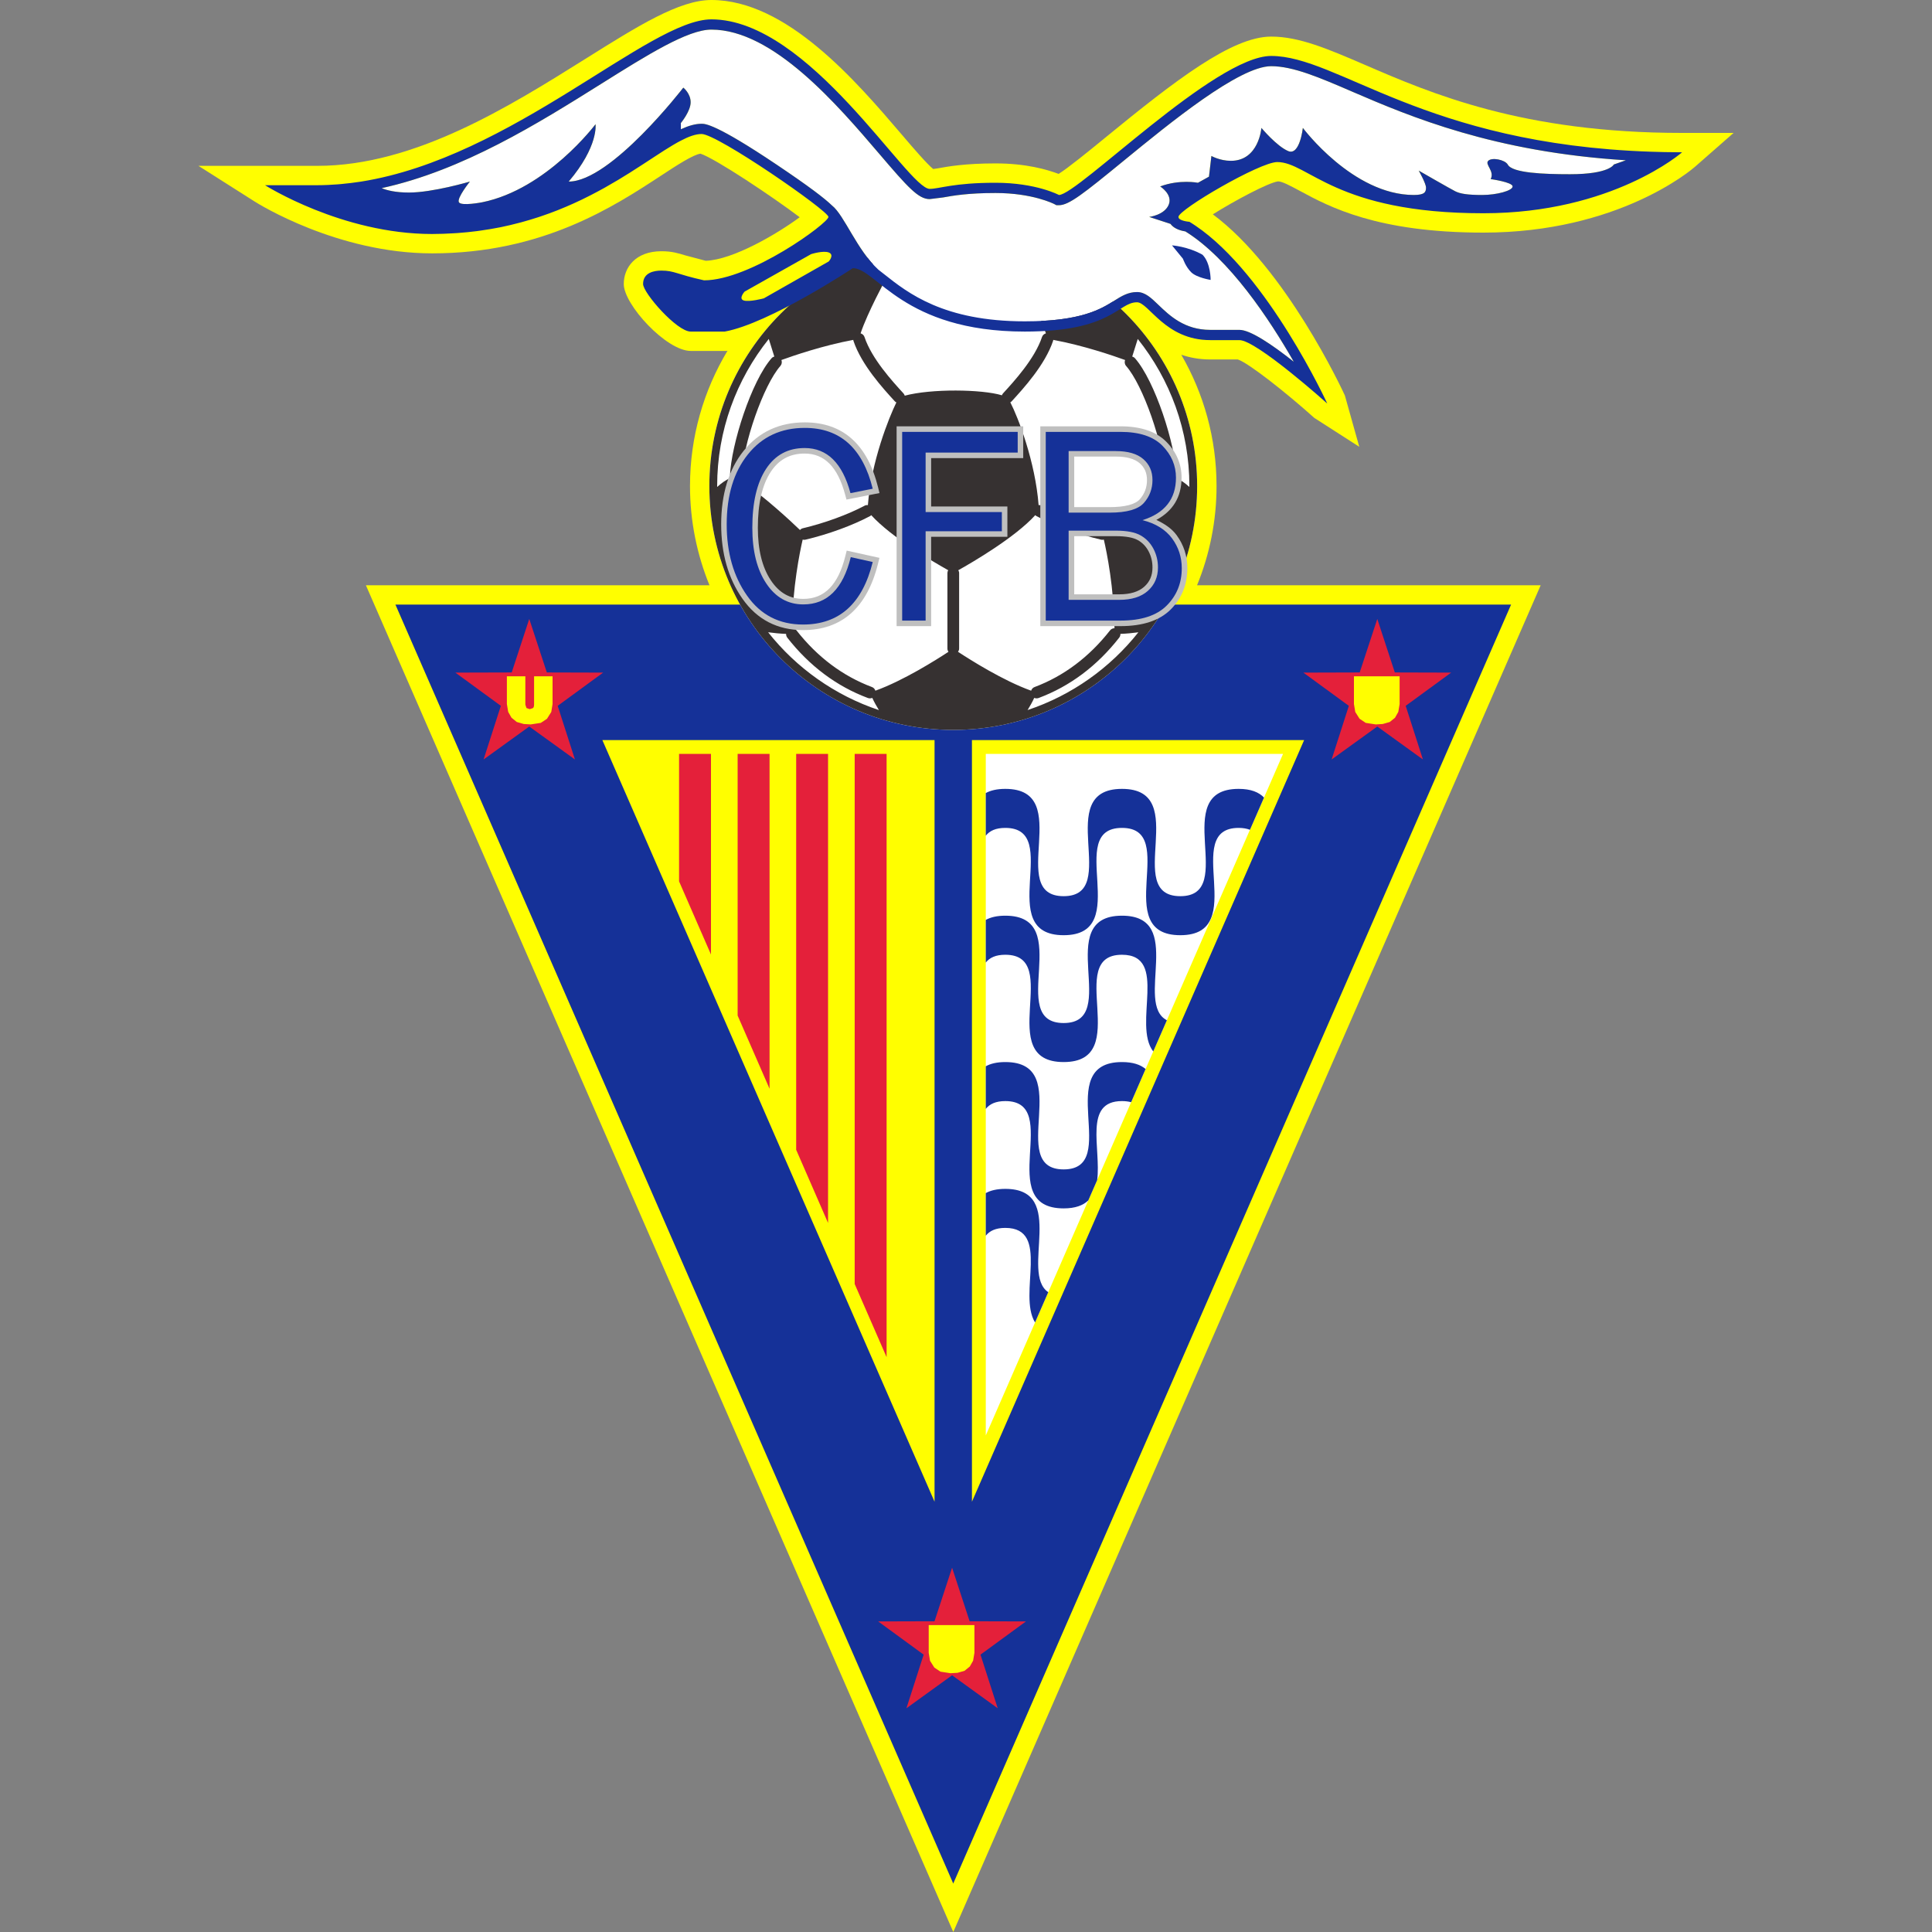
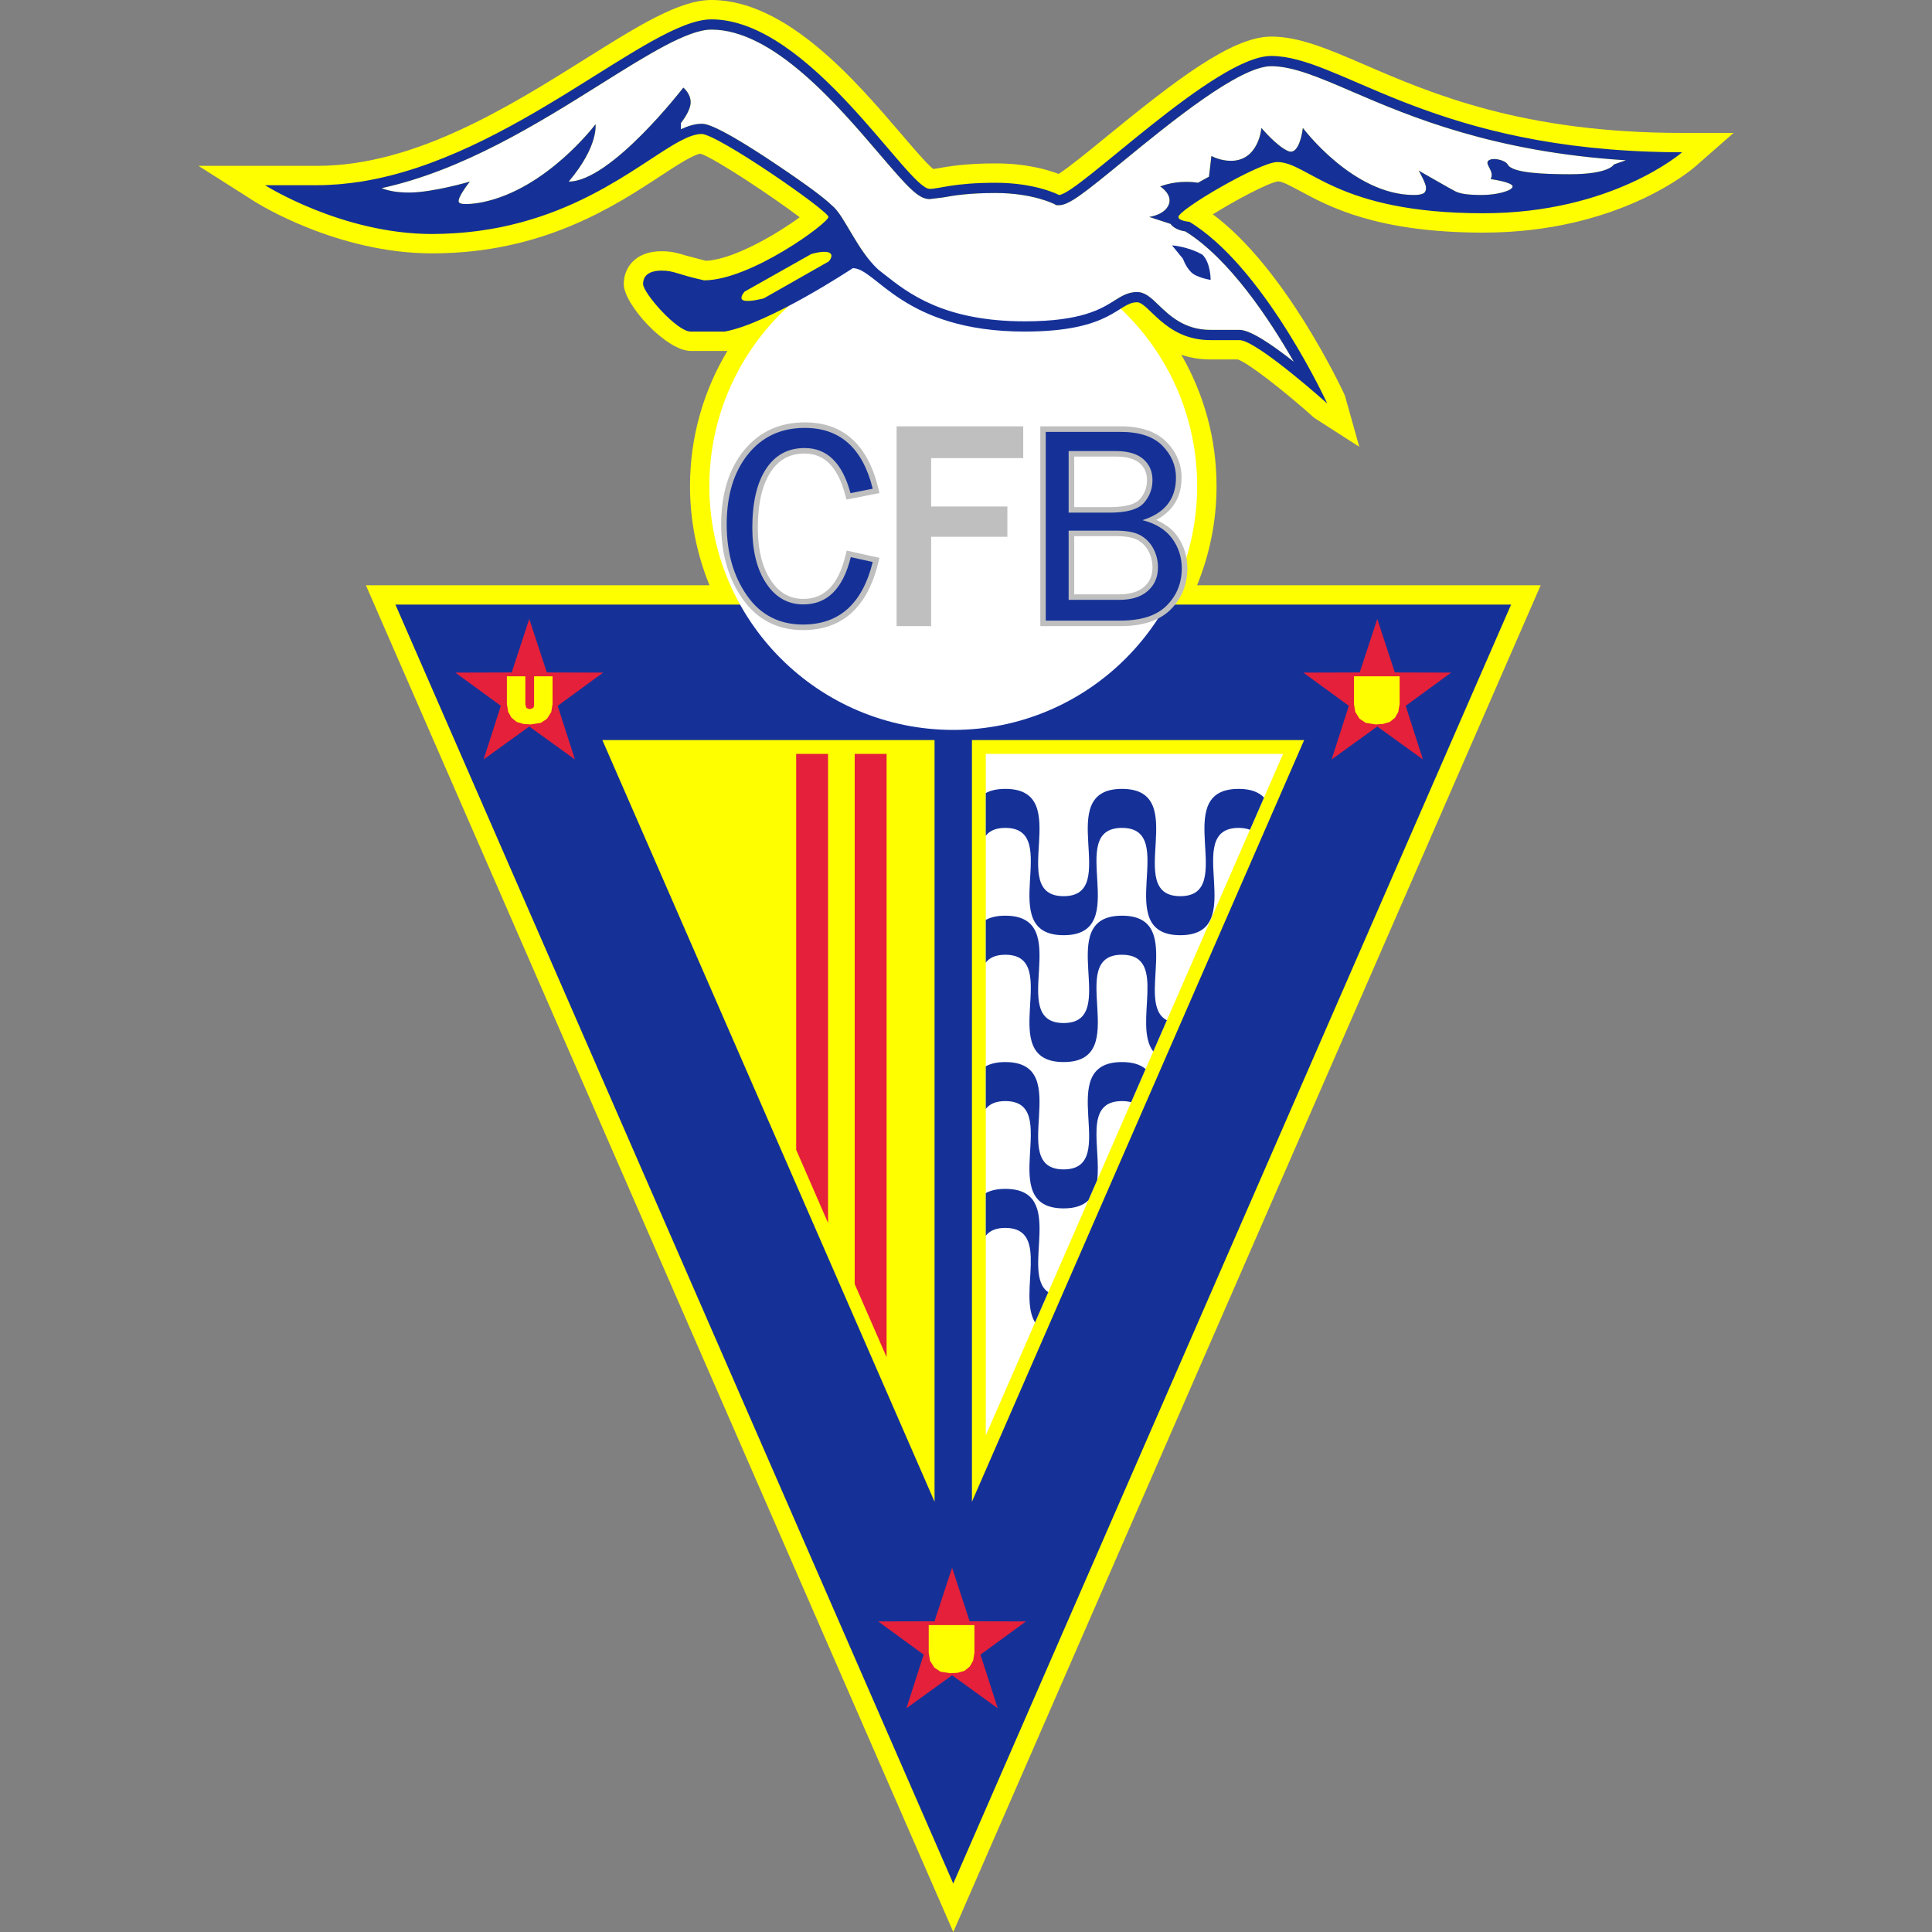
<svg xmlns="http://www.w3.org/2000/svg" width="50" height="50" viewBox="0 0 50 50" fill="none">
  <rect x="0" y="0" width="50" height="50" fill="#808080" stroke="none" />
  <path d="M33.651 4.946C34.395 5.348 35.64 6.02 38.389 6.02C41.883 6.02 43.785 4.387 43.864 4.318L44.865 3.44H43.534C39.405 3.44 37.043 2.421 35.318 1.676C34.374 1.269 33.627 0.947 32.898 0.947C31.879 0.947 30.413 2.082 28.601 3.565C28.157 3.929 27.635 4.353 27.396 4.501C27.103 4.389 26.559 4.229 25.765 4.229C24.981 4.229 24.538 4.308 24.273 4.356C24.273 4.356 24.211 4.365 24.151 4.374C23.989 4.243 23.64 3.838 23.348 3.495C22.159 2.103 20.363 0 18.411 0C17.579 0 16.509 0.671 15.154 1.521C13.184 2.755 10.733 4.292 8.217 4.292H5.136L6.591 5.216C6.677 5.271 8.731 6.557 11.184 6.557C14.041 6.557 15.886 5.346 17.107 4.546C17.502 4.286 17.941 4.001 18.129 3.977C18.521 4.108 20.004 5.098 20.696 5.622C20.12 6.048 18.976 6.724 18.264 6.749C18.16 6.721 17.735 6.609 17.735 6.609C17.538 6.549 17.383 6.502 17.117 6.502C16.444 6.502 16.143 6.928 16.143 7.35C16.143 7.886 17.247 9.082 17.875 9.082H18.803L18.828 9.077C18.213 10.101 17.857 11.299 17.857 12.579C17.857 13.486 18.038 14.353 18.361 15.146H9.469L24.671 50L39.873 15.146H30.98C31.304 14.353 31.484 13.486 31.484 12.579C31.484 11.342 31.151 10.182 30.572 9.181C30.791 9.254 31.035 9.303 31.32 9.303C31.32 9.303 31.958 9.303 32.035 9.303C32.309 9.392 33.272 10.15 34.015 10.816L35.178 11.563L34.805 10.234C34.74 10.092 33.277 6.947 31.388 5.547C31.956 5.191 32.824 4.728 33.076 4.694C33.184 4.695 33.39 4.806 33.651 4.946Z" fill="#FFFE00" />
  <path d="M10.233 15.646C10.802 16.951 23.824 46.807 24.67 48.746C25.516 46.807 38.538 16.951 39.107 15.646C37.691 15.646 11.649 15.646 10.233 15.646ZM25.154 19.153C28.073 19.153 30.984 19.153 33.751 19.153C31.417 24.505 28.317 31.614 25.154 38.864V19.153V19.153ZM24.186 19.153V38.864C21.023 31.613 17.923 24.504 15.589 19.153C18.356 19.153 21.267 19.153 24.186 19.153Z" fill="#153198" />
  <path d="M25.512 19.511C25.512 20.14 25.512 34.346 25.512 37.149C26.259 35.438 32.8 20.441 33.205 19.511C32.289 19.511 26.126 19.511 25.512 19.511Z" fill="white" />
-   <path d="M32.056 20.416C30.231 20.416 32.056 23.193 30.546 23.193C29.037 23.193 30.862 20.416 29.037 20.416C27.211 20.416 29.037 23.193 27.527 23.193C26.017 23.193 27.842 20.416 26.017 20.416C25.801 20.416 25.637 20.456 25.512 20.524C25.512 20.835 25.512 21.207 25.512 21.628C25.611 21.502 25.768 21.426 26.017 21.426H26.017C27.527 21.426 25.702 24.203 27.527 24.203C29.352 24.203 27.526 21.426 29.036 21.426H29.037C30.547 21.426 28.721 24.203 30.546 24.203C32.371 24.203 30.546 21.426 32.056 21.426H32.056C32.173 21.426 32.268 21.444 32.349 21.475C32.483 21.167 32.605 20.887 32.713 20.641C32.579 20.502 32.374 20.416 32.056 20.416Z" fill="#153198" />
+   <path d="M32.056 20.416C30.231 20.416 32.056 23.193 30.546 23.193C29.037 23.193 30.862 20.416 29.037 20.416C27.211 20.416 29.037 23.193 27.527 23.193C26.017 23.193 27.842 20.416 26.017 20.416C25.801 20.416 25.637 20.456 25.512 20.524C25.512 20.835 25.512 21.207 25.512 21.628C25.611 21.502 25.768 21.426 26.017 21.426C27.527 21.426 25.702 24.203 27.527 24.203C29.352 24.203 27.526 21.426 29.036 21.426H29.037C30.547 21.426 28.721 24.203 30.546 24.203C32.371 24.203 30.546 21.426 32.056 21.426H32.056C32.173 21.426 32.268 21.444 32.349 21.475C32.483 21.167 32.605 20.887 32.713 20.641C32.579 20.502 32.374 20.416 32.056 20.416Z" fill="#153198" />
  <path d="M29.037 23.698C27.211 23.698 29.037 26.476 27.527 26.476C26.017 26.476 27.842 23.698 26.017 23.698C25.801 23.698 25.637 23.738 25.512 23.807C25.512 24.163 25.512 24.531 25.512 24.911C25.611 24.785 25.768 24.709 26.017 24.709H26.017C27.527 24.709 25.702 27.486 27.527 27.486C29.352 27.486 27.526 24.709 29.036 24.709H29.037C30.253 24.709 29.305 26.512 29.846 27.212C29.965 26.941 30.082 26.671 30.199 26.404C29.353 25.97 30.687 23.698 29.037 23.698Z" fill="#153198" />
  <path d="M29.037 27.486C27.211 27.486 29.037 30.264 27.527 30.264C26.017 30.264 27.842 27.486 26.017 27.486C25.801 27.486 25.637 27.526 25.512 27.595C25.512 27.961 25.512 28.33 25.512 28.698C25.611 28.573 25.768 28.496 26.017 28.496H26.017C27.527 28.496 25.702 31.273 27.527 31.273C27.83 31.273 28.031 31.195 28.165 31.067C28.241 30.893 28.317 30.717 28.395 30.541C28.5 29.718 28.035 28.496 29.036 28.496H29.037C29.127 28.496 29.206 28.507 29.274 28.525C29.398 28.239 29.523 27.952 29.648 27.666C29.515 27.553 29.32 27.486 29.037 27.486Z" fill="#153198" />
  <path d="M26.017 30.768C25.801 30.768 25.637 30.808 25.512 30.877C25.512 31.251 25.512 31.62 25.512 31.98C25.611 31.855 25.768 31.778 26.017 31.778H26.017C27.202 31.778 26.333 33.49 26.787 34.225C26.897 33.975 27.011 33.714 27.129 33.442C26.39 32.942 27.632 30.768 26.017 30.768Z" fill="#153198" />
  <path d="M22.119 33.23C22.42 33.92 22.699 34.559 22.945 35.123V19.511C22.703 19.511 22.424 19.511 22.119 19.511V33.23Z" fill="#E4203A" />
  <path d="M20.605 29.757C20.886 30.401 21.163 31.036 21.43 31.65V19.511C21.164 19.511 20.887 19.511 20.605 19.511V29.757Z" fill="#E4203A" />
-   <path d="M19.09 26.283C19.361 26.904 19.638 27.539 19.916 28.177V19.511C19.638 19.511 19.361 19.511 19.09 19.511V26.283Z" fill="#E4203A" />
-   <path d="M17.574 22.809C17.829 23.394 18.107 24.031 18.4 24.703V19.511C18.108 19.511 17.831 19.511 17.574 19.511V22.809Z" fill="#E4203A" />
  <path d="M13.697 18.802L14.879 19.655L14.433 18.267L15.609 17.407L14.152 17.403L13.697 16.018L13.243 17.403L11.785 17.407L12.962 18.267L12.515 19.655L13.697 18.802Z" fill="#E4203A" />
  <path d="M14.229 17.502H13.822V18.236C13.822 18.276 13.813 18.306 13.794 18.325L13.71 18.353L13.625 18.324L13.596 18.236V17.502H13.118V18.22L13.152 18.424L13.238 18.575C13.238 18.575 13.374 18.685 13.374 18.685L13.555 18.737L13.736 18.748L13.996 18.708L14.156 18.602L14.267 18.425L14.3 18.22V17.503H14.229V17.502Z" fill="#FFFE00" />
  <path d="M35.644 18.802L34.462 19.655L34.908 18.267L33.731 17.407L35.189 17.403L35.644 16.018L36.098 17.403L37.556 17.407L36.379 18.267L36.825 19.655L35.644 18.802Z" fill="#E4203A" />
  <path d="M36.222 17.502V18.22L36.188 18.424L36.103 18.575L35.967 18.685L35.785 18.737L35.604 18.748L35.345 18.708L35.185 18.601L35.074 18.425L35.04 18.22V17.502H36.222Z" fill="#FFFE00" />
  <path d="M24.64 43.356L23.458 44.21L23.904 42.822L22.727 41.962L24.185 41.958L24.64 40.572L25.094 41.958L26.552 41.962L25.375 42.822L25.821 44.21L24.64 43.356Z" fill="#E4203A" />
  <path d="M25.218 42.057V42.775L25.184 42.979L25.098 43.13L24.962 43.24L24.781 43.292L24.6 43.303L24.34 43.263L24.18 43.156L24.069 42.98L24.035 42.775V42.057H25.218Z" fill="#FFFE00" />
  <path d="M24.67 18.89C28.156 18.89 30.982 16.064 30.982 12.578C30.982 9.092 28.156 6.266 24.67 6.266C21.184 6.266 18.358 9.092 18.358 12.578C18.358 16.064 21.184 18.89 24.67 18.89Z" fill="white" />
-   <path d="M24.67 6.266C21.184 6.266 18.358 9.092 18.358 12.578C18.358 16.064 21.184 18.89 24.67 18.89C28.157 18.89 30.982 16.064 30.982 12.578C30.982 9.092 28.157 6.266 24.67 6.266ZM18.561 12.602C18.561 12.594 18.56 12.586 18.56 12.578C18.56 11.14 19.061 9.817 19.896 8.772L20.039 9.227C20.013 9.235 19.989 9.248 19.97 9.269C19.45 9.858 18.922 11.493 18.89 12.331C18.89 12.346 18.894 12.361 18.898 12.375C18.782 12.421 18.669 12.504 18.561 12.602ZM19.193 12.342C19.224 11.496 19.759 9.966 20.197 9.47C20.235 9.426 20.242 9.368 20.223 9.317C20.53 9.206 21.3 8.941 22.083 8.796C22.084 8.803 22.083 8.81 22.086 8.818C22.294 9.444 22.857 10.057 23.159 10.387C23.171 10.399 23.184 10.408 23.198 10.415C23.006 10.803 22.547 11.951 22.461 13.072C22.433 13.069 22.405 13.072 22.379 13.086C21.948 13.316 21.333 13.541 20.774 13.672C20.745 13.679 20.722 13.696 20.703 13.716C20.458 13.48 19.823 12.888 19.163 12.422C19.18 12.399 19.192 12.373 19.193 12.342ZM19.879 16.363C20.027 16.383 20.182 16.399 20.344 16.405C20.344 16.438 20.352 16.472 20.374 16.501C20.948 17.235 21.65 17.761 22.46 18.064C22.499 18.079 22.539 18.076 22.574 18.061C22.624 18.169 22.684 18.276 22.746 18.377C21.604 17.996 20.611 17.288 19.879 16.363ZM22.655 17.875C22.641 17.833 22.611 17.797 22.567 17.781C21.81 17.497 21.152 17.003 20.613 16.314C20.584 16.277 20.541 16.259 20.497 16.258C20.513 15.198 20.695 14.302 20.773 13.965C20.796 13.971 20.82 13.973 20.844 13.967C21.435 13.828 22.062 13.599 22.522 13.354C22.532 13.348 22.539 13.34 22.547 13.332C23.071 13.909 24.166 14.548 24.539 14.757C24.527 14.779 24.519 14.803 24.519 14.829V16.786C24.519 16.817 24.53 16.845 24.546 16.869C24.231 17.076 23.372 17.618 22.655 17.875ZM23.415 10.24C23.408 10.219 23.398 10.2 23.383 10.182C23.096 9.869 22.561 9.286 22.373 8.722C22.357 8.673 22.318 8.641 22.272 8.627C22.45 8.092 22.924 7.223 22.924 7.223L22.443 6.89C23.134 6.618 23.884 6.468 24.67 6.468C25.455 6.468 26.206 6.618 26.896 6.89L26.416 7.223C26.416 7.223 26.89 8.092 27.068 8.627C27.022 8.641 26.983 8.673 26.967 8.722C26.779 9.286 26.244 9.869 25.957 10.182C25.945 10.197 25.935 10.213 25.929 10.23C25.408 10.073 24.103 10.056 23.415 10.24ZM24.801 14.757C25.175 14.548 26.269 13.909 26.793 13.332C26.801 13.34 26.809 13.348 26.819 13.354C27.278 13.599 27.905 13.828 28.496 13.967C28.52 13.973 28.544 13.971 28.567 13.965C28.646 14.302 28.827 15.199 28.843 16.258C28.8 16.259 28.757 16.277 28.728 16.314C28.188 17.003 27.531 17.497 26.774 17.781C26.73 17.797 26.699 17.834 26.686 17.875C25.968 17.619 25.109 17.076 24.794 16.869C24.81 16.845 24.822 16.818 24.822 16.786V14.83C24.822 14.803 24.813 14.779 24.801 14.757ZM26.594 18.376C26.656 18.276 26.716 18.169 26.766 18.061C26.801 18.076 26.842 18.079 26.88 18.064C27.69 17.761 28.392 17.235 28.966 16.501C28.988 16.472 28.997 16.438 28.996 16.405C29.159 16.399 29.313 16.383 29.461 16.364C28.729 17.288 27.736 17.996 26.594 18.376ZM28.638 13.716C28.618 13.696 28.595 13.679 28.566 13.672C28.007 13.541 27.393 13.316 26.961 13.086C26.935 13.072 26.907 13.069 26.879 13.072C26.794 11.95 26.346 10.795 26.147 10.412C26.159 10.405 26.171 10.398 26.181 10.387C26.483 10.057 27.046 9.444 27.255 8.818C27.257 8.81 27.256 8.803 27.258 8.796C28.041 8.941 28.811 9.206 29.117 9.317C29.099 9.368 29.105 9.426 29.143 9.47C29.581 9.966 30.116 11.496 30.147 12.342C30.148 12.372 30.161 12.399 30.177 12.422C29.517 12.888 28.882 13.48 28.638 13.716ZM30.443 12.375C30.447 12.361 30.451 12.346 30.45 12.331C30.419 11.493 29.89 9.858 29.371 9.269C29.352 9.248 29.327 9.235 29.302 9.227L29.445 8.772C30.28 9.817 30.781 11.14 30.781 12.578C30.781 12.586 30.78 12.594 30.78 12.602C30.672 12.504 30.558 12.421 30.443 12.375Z" fill="#363131" />
  <path d="M19.244 11.669C18.859 12.15 18.664 12.79 18.664 13.572C18.664 14.328 18.849 14.975 19.216 15.497C19.593 16.034 20.12 16.307 20.782 16.307C21.788 16.307 22.442 15.726 22.725 14.579L22.76 14.437L21.913 14.25L21.879 14.385C21.694 15.135 21.338 15.499 20.79 15.499C20.44 15.499 20.166 15.343 19.951 15.021C19.726 14.685 19.613 14.227 19.613 13.66C19.613 13.037 19.724 12.552 19.944 12.216C20.154 11.894 20.442 11.738 20.823 11.738C21.337 11.738 21.68 12.085 21.872 12.8L21.907 12.929L22.761 12.76L22.725 12.614C22.449 11.497 21.811 10.931 20.828 10.931C20.17 10.931 19.637 11.179 19.244 11.669Z" fill="#BFBFBF" />
  <path d="M22.018 14.419L22.586 14.545C22.32 15.624 21.718 16.163 20.782 16.163C20.166 16.163 19.683 15.914 19.333 15.414C18.982 14.915 18.807 14.301 18.807 13.572C18.807 12.819 18.99 12.215 19.356 11.759C19.722 11.302 20.213 11.074 20.828 11.074C21.741 11.074 22.327 11.599 22.586 12.648L22.01 12.762C21.801 11.984 21.406 11.595 20.824 11.595C20.393 11.595 20.061 11.775 19.824 12.137C19.588 12.498 19.47 13.006 19.47 13.66C19.47 14.259 19.59 14.739 19.831 15.1C20.073 15.462 20.392 15.642 20.79 15.642C21.408 15.643 21.817 15.235 22.018 14.419Z" fill="#153198" />
  <path d="M26.338 11.033H23.204V16.204H24.098C24.098 16.204 24.098 14.144 24.098 13.892C24.344 13.892 26.071 13.892 26.071 13.892V13.108C26.071 13.108 24.344 13.108 24.098 13.108C24.098 12.897 24.098 12.067 24.098 11.856C24.351 11.856 26.481 11.856 26.481 11.856V11.033H26.338V11.033Z" fill="#BFBFBF" />
-   <path d="M23.955 16.061H23.348V11.177H26.338V11.713H23.955V13.252H25.928V13.749H23.955V16.061V16.061Z" fill="#153198" />
  <path d="M27.066 11.033H26.923V16.204H28.999C29.576 16.204 30.012 16.059 30.298 15.773C30.583 15.486 30.729 15.127 30.729 14.705C30.729 14.389 30.635 14.101 30.45 13.849C30.325 13.678 30.139 13.556 29.926 13.455C30.352 13.227 30.579 12.865 30.579 12.361C30.579 12.01 30.446 11.697 30.184 11.433C29.922 11.168 29.524 11.033 28.999 11.033H27.066V11.033ZM28.879 11.816C29.157 11.816 29.364 11.874 29.496 11.989C29.623 12.099 29.684 12.242 29.684 12.424C29.684 12.616 29.623 12.778 29.498 12.921C29.381 13.054 29.112 13.124 28.721 13.124C28.721 13.124 28.015 13.124 27.801 13.124C27.801 12.91 27.801 12.03 27.801 11.816C28.024 11.816 28.879 11.816 28.879 11.816ZM28.878 13.876C29.136 13.876 29.327 13.911 29.448 13.979C29.568 14.047 29.659 14.142 29.725 14.267C29.793 14.397 29.826 14.534 29.826 14.686C29.826 14.893 29.757 15.056 29.613 15.184C29.467 15.315 29.25 15.381 28.968 15.381C28.968 15.381 28.028 15.381 27.801 15.381C27.801 15.159 27.801 14.097 27.801 13.876C28.024 13.876 28.878 13.876 28.878 13.876Z" fill="#BFBFBF" />
  <path d="M27.064 16.061V11.177H28.998C29.485 11.177 29.846 11.296 30.081 11.533C30.316 11.771 30.434 12.047 30.434 12.361C30.434 12.914 30.145 13.28 29.568 13.461C29.911 13.549 30.166 13.707 30.333 13.934C30.5 14.161 30.584 14.418 30.584 14.705C30.584 15.09 30.454 15.412 30.195 15.671C29.936 15.931 29.537 16.061 28.998 16.061H27.064V16.061ZM27.656 13.267H28.719C29.161 13.267 29.456 13.183 29.604 13.015C29.752 12.848 29.826 12.65 29.826 12.424C29.826 12.2 29.747 12.019 29.588 11.881C29.429 11.743 29.192 11.674 28.877 11.674H27.656V13.267ZM27.656 15.524H28.966C29.286 15.524 29.533 15.447 29.707 15.291C29.881 15.136 29.968 14.934 29.968 14.686C29.968 14.511 29.929 14.35 29.85 14.2C29.771 14.051 29.66 13.936 29.517 13.855C29.374 13.774 29.16 13.733 28.877 13.733H27.656V15.524H27.656Z" fill="#153198" />
  <path d="M31.003 4.73L31.287 4.572L31.35 4.036C31.35 4.036 31.571 4.162 31.855 4.162C32.581 4.162 32.644 3.31 32.644 3.31C32.644 3.31 33.039 3.783 33.339 3.91C33.638 4.036 33.717 3.31 33.717 3.31C33.717 3.31 35.011 5.046 36.589 5.046C36.873 5.046 36.905 4.967 36.905 4.857C36.905 4.746 36.716 4.415 36.716 4.415C36.716 4.415 37.536 4.888 37.663 4.951C37.789 5.014 37.978 5.046 38.357 5.046C38.736 5.046 39.146 4.935 39.146 4.825C39.146 4.714 38.578 4.636 38.578 4.636C38.688 4.43 38.42 4.257 38.515 4.162C38.609 4.067 38.941 4.131 39.02 4.257C39.13 4.478 39.951 4.509 40.629 4.509C41.655 4.509 41.765 4.257 41.765 4.257L42.078 4.148C38.663 3.935 36.496 3.019 35.014 2.38C34.15 2.007 33.468 1.713 32.897 1.713C32.071 1.713 30.274 3.184 29.085 4.158C28.039 5.014 27.664 5.311 27.405 5.311H27.34L27.281 5.28C27.276 5.277 26.726 4.995 25.764 4.995C25.048 4.995 24.662 5.064 24.407 5.11L24.06 5.153C23.77 5.153 23.5 4.855 22.764 3.993C21.667 2.708 20.009 0.766 18.41 0.766C17.799 0.766 16.761 1.416 15.56 2.17C13.929 3.192 11.981 4.41 9.877 4.869C10.012 4.925 10.234 4.983 10.583 4.983C11.204 4.983 12.161 4.699 12.161 4.699C12.161 4.699 11.814 5.13 11.877 5.235C11.94 5.34 12.477 5.235 12.477 5.235C14.149 4.899 15.412 3.215 15.412 3.215C15.412 3.215 15.496 3.783 14.718 4.699C15.812 4.699 17.684 2.268 17.684 2.268C17.684 2.268 17.874 2.416 17.874 2.647C17.874 2.879 17.621 3.184 17.621 3.184V3.345C17.814 3.256 17.991 3.203 18.158 3.203C18.248 3.203 18.524 3.203 20.101 4.262C20.944 4.828 21.341 5.135 21.531 5.318V5.318C21.851 5.568 22.177 6.473 22.733 6.98C22.782 7.017 22.831 7.056 22.884 7.098C23.496 7.583 24.422 8.316 26.521 8.316C27.987 8.316 28.499 7.994 28.838 7.781C29.02 7.667 29.192 7.559 29.425 7.559C29.635 7.559 29.789 7.706 29.982 7.893C30.265 8.165 30.652 8.537 31.319 8.537H32.076C32.358 8.537 32.922 8.919 33.482 9.362C32.853 8.262 31.817 6.696 30.677 5.989C30.496 5.961 30.363 5.893 30.292 5.794L29.741 5.614C29.741 5.614 30.135 5.567 30.246 5.299C30.356 5.03 30.025 4.825 30.025 4.825C30.53 4.636 31.003 4.73 31.003 4.73Z" fill="white" />
  <path d="M33.055 4.194C33.865 4.194 34.559 5.519 38.389 5.519C41.734 5.519 43.533 3.941 43.533 3.941C43.377 3.941 43.225 3.939 43.074 3.936C42.954 3.933 42.834 3.93 42.717 3.926C36.862 3.728 34.629 1.448 32.897 1.448C31.445 1.448 27.89 5.046 27.405 5.046C27.405 5.046 26.817 4.73 25.764 4.73C24.67 4.73 24.312 4.888 24.06 4.888C23.492 4.888 20.946 0.501 18.411 0.501C16.796 0.501 13.258 4.082 9.337 4.701C9.169 4.727 9.001 4.747 8.832 4.763C8.801 4.765 8.77 4.768 8.74 4.771C8.566 4.784 8.391 4.793 8.216 4.793H6.859C6.859 4.793 8.847 6.056 11.183 6.056C11.376 6.056 11.562 6.048 11.746 6.037C11.778 6.035 11.81 6.033 11.842 6.031C12.016 6.019 12.186 6.001 12.352 5.98C12.384 5.975 12.416 5.971 12.448 5.966C12.616 5.942 12.781 5.915 12.94 5.883C12.95 5.881 12.96 5.879 12.97 5.877C13.126 5.845 13.276 5.809 13.423 5.77C13.448 5.764 13.473 5.758 13.497 5.751C13.643 5.711 13.786 5.668 13.925 5.623C13.953 5.613 13.981 5.604 14.008 5.595C14.147 5.548 14.283 5.499 14.414 5.447C14.428 5.442 14.442 5.436 14.456 5.43C14.582 5.38 14.704 5.328 14.824 5.274C14.841 5.266 14.859 5.258 14.877 5.25C14.999 5.195 15.117 5.138 15.232 5.079C15.255 5.068 15.278 5.056 15.301 5.044C15.414 4.986 15.524 4.927 15.631 4.868C15.646 4.86 15.66 4.851 15.675 4.843C15.777 4.785 15.876 4.728 15.973 4.67C15.984 4.664 15.996 4.657 16.007 4.65C16.108 4.59 16.204 4.53 16.298 4.471C16.317 4.459 16.336 4.447 16.354 4.435C16.445 4.378 16.533 4.321 16.619 4.265C16.639 4.252 16.658 4.239 16.679 4.226C16.758 4.174 16.835 4.123 16.91 4.075C16.988 4.024 17.062 3.975 17.135 3.929C17.15 3.919 17.165 3.909 17.181 3.899C17.252 3.854 17.322 3.811 17.388 3.771C17.4 3.764 17.411 3.757 17.423 3.75C17.49 3.71 17.556 3.673 17.618 3.641C17.825 3.532 18.004 3.468 18.158 3.468C18.568 3.468 21.44 5.456 21.44 5.614C21.44 5.772 19.42 7.255 18.221 7.255C17.509 7.098 17.453 7.003 17.116 7.003C16.927 7.003 16.643 7.055 16.643 7.35C16.643 7.581 17.516 8.581 17.874 8.581H18.757C19.915 8.37 22.071 6.94 22.071 6.94C22.681 6.94 23.365 8.581 26.521 8.581C28.784 8.581 28.931 7.823 29.425 7.823C29.73 7.823 30.151 8.802 31.319 8.802H32.076C32.519 8.802 34.349 10.443 34.349 10.443C34.349 10.443 32.818 7.114 30.945 5.845C30.891 5.809 30.837 5.773 30.782 5.74C30.782 5.74 30.498 5.719 30.498 5.614C30.498 5.425 32.603 4.194 33.055 4.194ZM21.448 6.766L19.768 7.721C19.768 7.721 19.389 7.823 19.247 7.776C19.105 7.729 19.27 7.547 19.27 7.547L20.991 6.577C20.991 6.577 21.314 6.474 21.456 6.537C21.598 6.6 21.448 6.766 21.448 6.766ZM30.246 5.298C30.135 5.567 29.741 5.614 29.741 5.614L30.292 5.794C30.363 5.893 30.497 5.961 30.677 5.989C31.817 6.696 32.853 8.261 33.483 9.362C32.922 8.919 32.359 8.537 32.077 8.537H31.319C30.653 8.537 30.265 8.164 29.982 7.892C29.789 7.706 29.635 7.558 29.425 7.558C29.192 7.558 29.02 7.666 28.838 7.781C28.499 7.994 27.987 8.316 26.522 8.316C24.422 8.316 23.496 7.583 22.884 7.098C22.832 7.056 22.782 7.017 22.733 6.98C22.177 6.473 21.851 5.568 21.532 5.318V5.318C21.342 5.134 20.944 4.828 20.101 4.262C18.524 3.203 18.248 3.203 18.158 3.203C17.991 3.203 17.814 3.256 17.621 3.345V3.184C17.621 3.184 17.874 2.878 17.874 2.647C17.874 2.416 17.684 2.268 17.684 2.268C17.684 2.268 15.812 4.699 14.718 4.699C15.496 3.783 15.412 3.215 15.412 3.215C15.412 3.215 14.15 4.898 12.477 5.235C12.477 5.235 11.94 5.34 11.877 5.235C11.814 5.13 12.161 4.699 12.161 4.699C12.161 4.699 11.204 4.983 10.583 4.983C10.234 4.983 10.012 4.925 9.878 4.869C11.981 4.41 13.929 3.192 15.56 2.169C16.761 1.416 17.799 0.766 18.41 0.766C20.009 0.766 21.667 2.707 22.765 3.992C23.501 4.855 23.77 5.153 24.06 5.153L24.407 5.11C24.662 5.064 25.049 4.995 25.764 4.995C26.727 4.995 27.276 5.277 27.282 5.28L27.34 5.311H27.405C27.664 5.311 28.039 5.014 29.085 4.157C30.274 3.184 32.071 1.713 32.897 1.713C33.468 1.713 34.151 2.007 35.014 2.38C36.496 3.019 38.664 3.935 42.078 4.148L41.766 4.257C41.766 4.257 41.655 4.509 40.629 4.509C39.951 4.509 39.13 4.478 39.02 4.257C38.941 4.13 38.609 4.067 38.515 4.162C38.42 4.257 38.688 4.43 38.578 4.635C38.578 4.635 39.146 4.714 39.146 4.825C39.146 4.935 38.736 5.046 38.357 5.046C37.978 5.046 37.789 5.014 37.663 4.951C37.537 4.888 36.716 4.415 36.716 4.415C36.716 4.415 36.905 4.746 36.905 4.856C36.905 4.967 36.874 5.046 36.59 5.046C35.012 5.046 33.718 3.31 33.718 3.31C33.718 3.31 33.639 4.036 33.339 3.91C33.039 3.783 32.645 3.31 32.645 3.31C32.645 3.31 32.581 4.162 31.855 4.162C31.572 4.162 31.351 4.036 31.351 4.036L31.288 4.572L31.003 4.73C31.003 4.73 30.53 4.635 30.025 4.825C30.025 4.825 30.356 5.03 30.246 5.298Z" fill="#153198" />
  <path d="M30.615 6.697L30.331 6.35C30.331 6.35 30.741 6.377 31.12 6.592C31.336 6.808 31.331 7.244 31.331 7.244C31.331 7.244 30.968 7.187 30.826 7.044C30.684 6.902 30.615 6.697 30.615 6.697Z" fill="#153198" />
</svg>